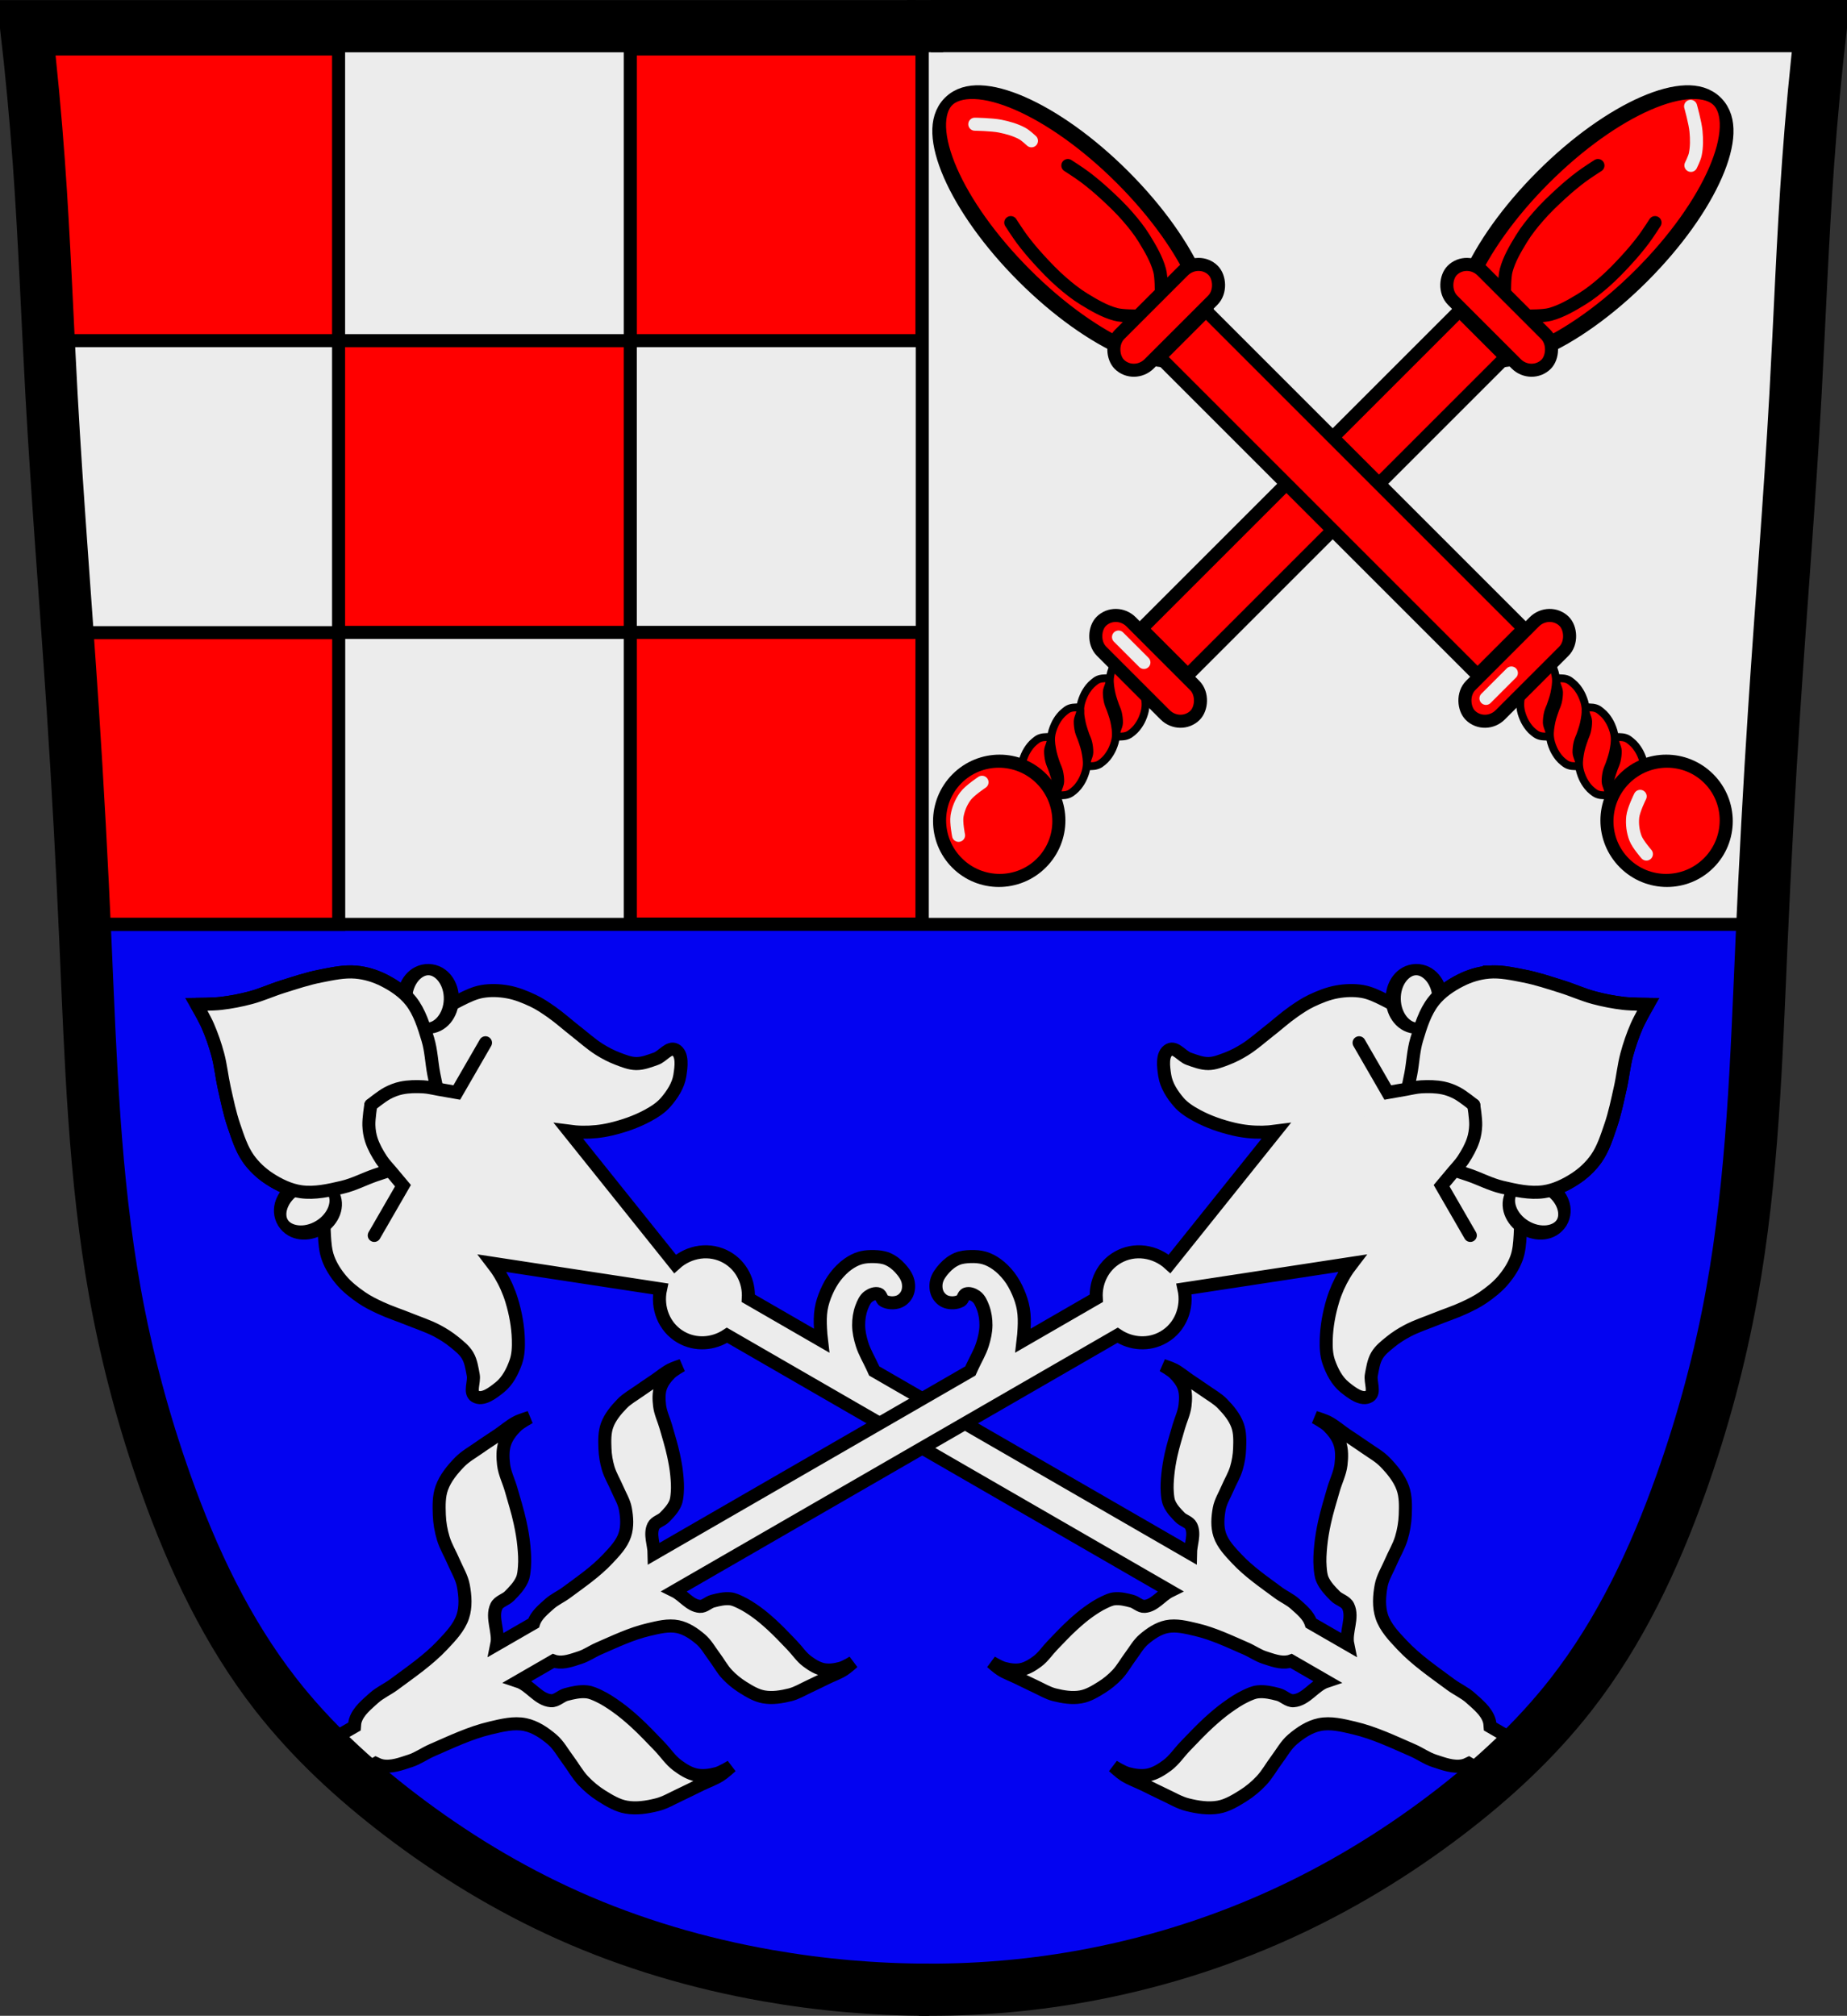
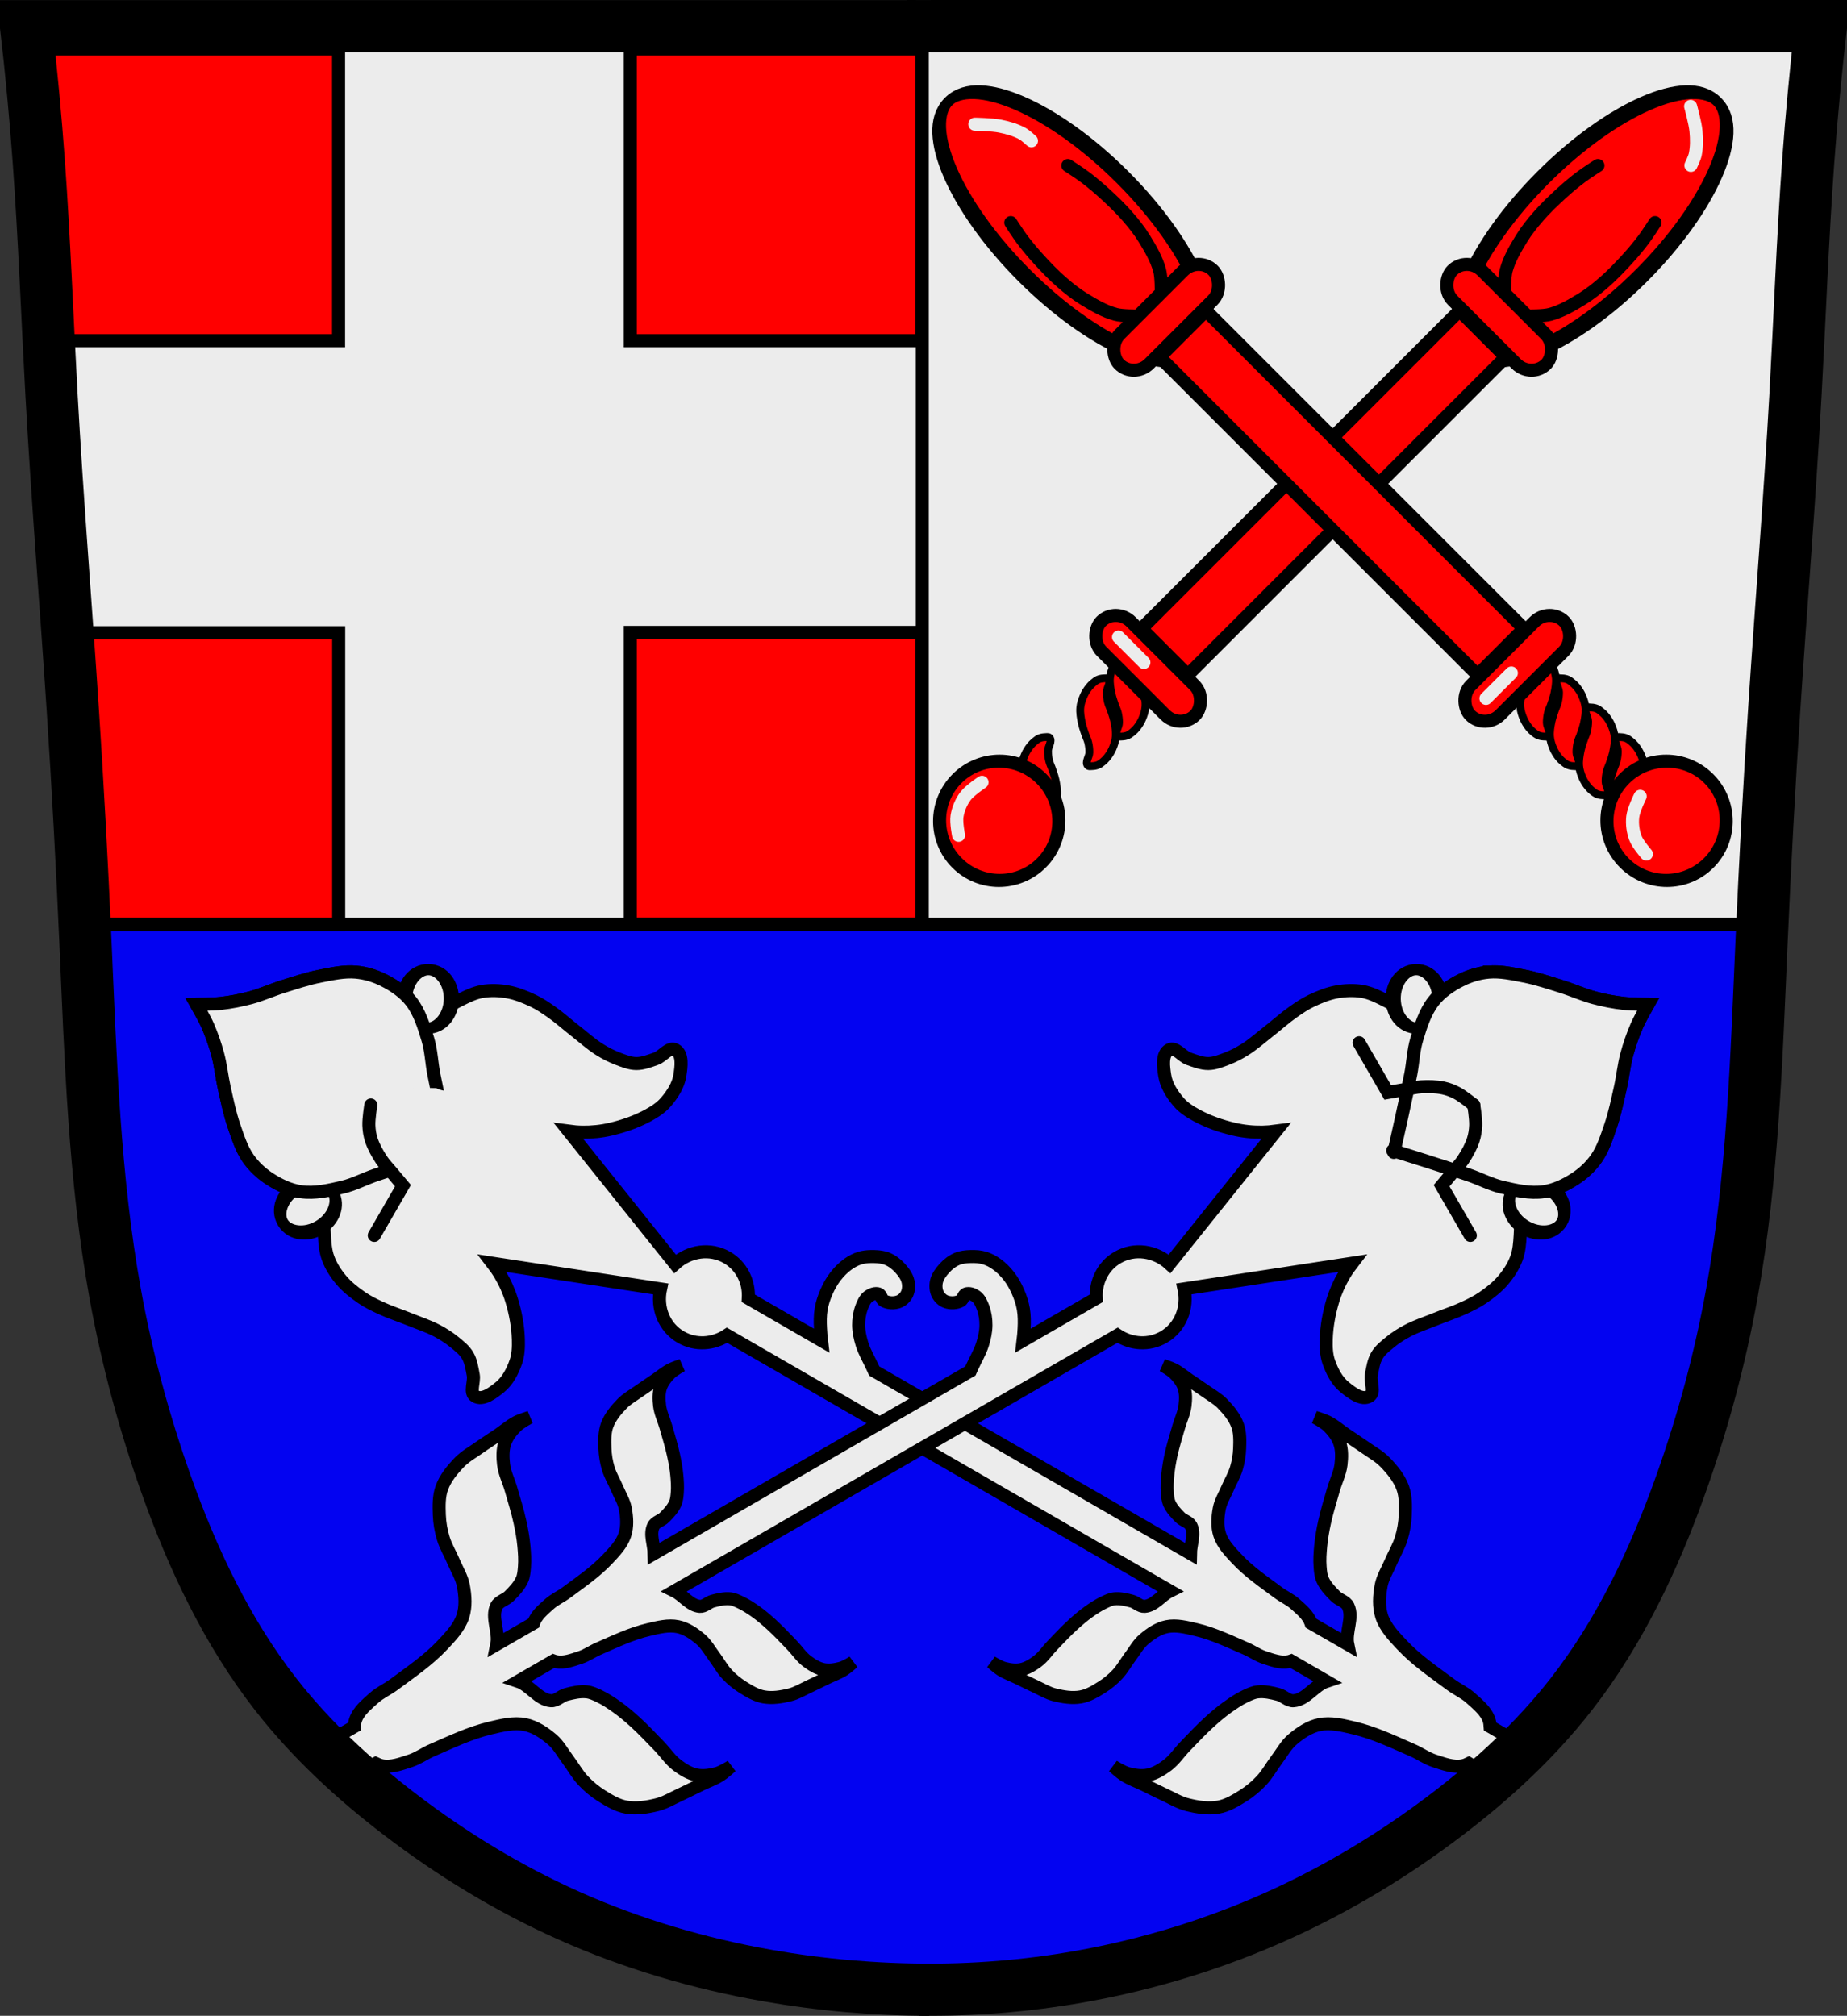
<svg xmlns="http://www.w3.org/2000/svg" xmlns:ns1="http://www.inkscape.org/namespaces/inkscape" xmlns:ns2="http://sodipodi.sourceforge.net/DTD/sodipodi-0.dtd" width="707.777" height="772.541" id="svg15860" version="1.1" ns1:version="0.48.4 r9939" ns2:docname="Wappen von Burkardroth.svg">
  <rect width="100%" height="100%" fill="#333333" stroke="none" />
  <defs id="defs15862">
    <ns1:path-effect is_visible="true" id="path-effect3875" effect="spiro" />
    <ns1:path-effect is_visible="true" id="path-effect3875-7" effect="spiro" />
    <ns1:path-effect is_visible="true" id="path-effect3904" effect="spiro" />
  </defs>
  <ns2:namedview id="base" pagecolor="#ffffff" bordercolor="#666666" borderopacity="1.0" ns1:pageopacity="0.0" ns1:pageshadow="2" ns1:zoom="0.68345848" ns1:cx="353.88834" ns1:cy="386.27072" ns1:document-units="px" ns1:current-layer="layer1" showgrid="false" ns1:window-width="1366" ns1:window-height="745" ns1:window-x="-8" ns1:window-y="-8" ns1:window-maximized="1" ns1:object-nodes="true" ns1:snap-smooth-nodes="true" ns1:snap-midpoints="true" ns1:snap-nodes="false" fit-margin-top="0" fit-margin-left="0" fit-margin-right="0" fit-margin-bottom="0" />
  <g ns1:label="Ebene 1" ns1:groupmode="layer" id="layer1" transform="translate(-20.029,-84.343)">
    <path style="fill:#0303f1;fill-opacity:1;stroke:#000000;stroke-width:1px;stroke-linecap:butt;stroke-linejoin:miter;stroke-opacity:1" d="m 30.846,93.319 685.212,2.679 -13.396,255.866 -10.047,170.801 -18.085,111.188 -30.141,72.339 -46.217,57.603 -77.028,52.245 -83.726,27.462 -81.716,4.019 L 276.665,830.776 215.042,805.993 155.43,765.805 109.883,714.23 79.741,635.192 58.308,534.052 51.61,418.845 39.553,206.516 z" id="path3067" ns1:connector-curvature="0" />
    <path style="fill:#ececec;stroke:#000000;stroke-width:1px;stroke-linecap:butt;stroke-linejoin:miter;stroke-opacity:1" d="m 53.243,438.695 19.776,0 625.533,0 3.651,-83.06 2.738,-40.465 5.172,-69.368 7.606,-151.515 -688.512,-1.217 3.651,43.507 8.823,108.921 4.259,108.616 z" id="path16518" ns1:connector-curvature="0" />
    <path style="fill:none;stroke:#000000;stroke-width:20;stroke-linecap:butt;stroke-linejoin:miter;stroke-miterlimit:4;stroke-opacity:1;stroke-dasharray:none" d="m 367.654,94.358 13.789,0" id="path3902" ns1:path-effect="#path-effect3904" ns1:original-d="m 367.6545,94.35849 13.78881,0" ns1:connector-curvature="0" />
    <g id="g16590" transform="matrix(1.031,0,0,1.031,-4.601,-16.574)">
-       <rect y="224.521" x="149.734" height="108.428" width="108.428" id="rect16538" style="fill:#ff0000;stroke:#000000;stroke-width:4.848;stroke-linecap:round;stroke-linejoin:miter;stroke-miterlimit:4;stroke-opacity:1;stroke-dasharray:none;stroke-dashoffset:0" />
      <rect y="332.949" x="258.163" height="108.428" width="108.428" id="rect16538-9" style="fill:#ff0000;stroke:#000000;stroke-width:4.848;stroke-linecap:round;stroke-linejoin:miter;stroke-miterlimit:4;stroke-opacity:1;stroke-dasharray:none;stroke-dashoffset:0" />
      <rect y="116.092" x="258.163" height="108.428" width="108.428" id="rect16538-7" style="fill:#ff0000;stroke:#000000;stroke-width:4.848;stroke-linecap:round;stroke-linejoin:miter;stroke-miterlimit:4;stroke-opacity:1;stroke-dasharray:none;stroke-dashoffset:0" />
      <rect y="116.092" x="41.306" height="108.428" width="108.428" id="rect16538-3" style="fill:#ff0000;stroke:#000000;stroke-width:4.848;stroke-linecap:round;stroke-linejoin:miter;stroke-miterlimit:4;stroke-opacity:1;stroke-dasharray:none;stroke-dashoffset:0" />
      <path style="fill:#ff0000;stroke:#000000;stroke-width:5;stroke-linecap:round;stroke-linejoin:miter;stroke-miterlimit:4;stroke-opacity:1;stroke-dasharray:none;stroke-dashoffset:0" d="m 44.312,326.781 7.375,111.812 98.125,0 0,-111.812 -105.5,0 z" transform="matrix(0.97,0,0,0.97,4.461,16.072)" id="rect16538-72" ns1:connector-curvature="0" />
    </g>
    <path style="fill:none;stroke:#000000;stroke-width:5;stroke-linecap:butt;stroke-linejoin:miter;stroke-miterlimit:4;stroke-opacity:1;stroke-dasharray:none" d="m 373.452,438.849 0,-337.61" id="path3069-0" ns1:connector-curvature="0" />
    <path style="fill:none;stroke:#000000;stroke-width:5;stroke-linecap:butt;stroke-linejoin:miter;stroke-miterlimit:4;stroke-opacity:1;stroke-dasharray:none" d="m 698.561,438.603 -638.166,0" id="path3069" ns1:connector-curvature="0" />
    <g id="g16720" />
    <g style="fill:#ff0000;fill-opacity:1;stroke:#000000;stroke-width:1.028;stroke-opacity:1" id="g16750" transform="matrix(0.688,0.688,-0.688,0.688,-140.417,-994.305)">
      <path style="fill:#ff0000;fill-opacity:1;stroke:#000000;stroke-width:3.085;stroke-linecap:round;stroke-linejoin:miter;stroke-miterlimit:4;stroke-opacity:1;stroke-dasharray:none" d="m 1398.131,547.753 c -0.543,0.095 -0.975,0.763 -1.375,1.188 -0.498,0.528 -0.914,1.171 -1.188,1.844 -0.275,0.678 -0.334,1.428 -0.406,2.156 -0.081,0.821 -0.098,1.65 0,2.469 0.163,1.356 0.467,2.699 0.969,3.969 0.59,1.493 1.31,2.959 2.344,4.188 1.312,1.56 3.05,2.751 4.75,3.875 1.418,0.938 4.5,2.375 4.5,2.375 0,0 1.787,0.693 2.594,1.188 1.131,0.694 2.195,1.522 3.125,2.469 1.201,1.223 1.429,3.849 3.125,4.094 0.66,0.095 1.136,-0.702 1.594,-1.188 0.498,-0.528 0.914,-1.171 1.188,-1.844 0.275,-0.678 0.365,-1.397 0.437,-2.125 0.081,-0.821 0.098,-1.681 0,-2.5 -0.162,-1.356 -0.467,-2.699 -0.969,-3.969 -0.59,-1.493 -1.341,-2.959 -2.375,-4.188 -1.312,-1.56 -3.018,-2.751 -4.719,-3.875 -1.418,-0.938 -4.531,-2.375 -4.531,-2.375 0,0 -1.756,-0.693 -2.562,-1.188 -1.131,-0.694 -2.195,-1.522 -3.125,-2.469 -1.201,-1.223 -1.429,-3.849 -3.125,-4.094 -0.082,-0.012 -0.172,-0.013 -0.25,0 z" id="path16681" ns1:connector-curvature="0" />
      <path style="fill:#ff0000;fill-opacity:1;stroke:#000000;stroke-width:3.085;stroke-linecap:round;stroke-linejoin:miter;stroke-miterlimit:4;stroke-opacity:1;stroke-dasharray:none" d="m 1398.131,531.243 c -0.543,0.095 -0.975,0.763 -1.375,1.188 -0.498,0.528 -0.914,1.171 -1.188,1.844 -0.275,0.678 -0.334,1.428 -0.406,2.156 -0.081,0.821 -0.098,1.65 0,2.469 0.163,1.356 0.467,2.699 0.969,3.969 0.59,1.493 1.31,2.959 2.344,4.188 1.312,1.56 3.05,2.751 4.75,3.875 1.418,0.938 4.5,2.375 4.5,2.375 0,0 1.787,0.693 2.594,1.188 1.131,0.694 2.195,1.522 3.125,2.469 1.201,1.223 1.429,3.849 3.125,4.094 0.66,0.095 1.136,-0.702 1.594,-1.188 0.498,-0.528 0.914,-1.171 1.188,-1.844 0.275,-0.678 0.365,-1.397 0.437,-2.125 0.081,-0.821 0.098,-1.681 0,-2.5 -0.162,-1.356 -0.467,-2.699 -0.969,-3.969 -0.59,-1.493 -1.341,-2.959 -2.375,-4.188 -1.312,-1.56 -3.018,-2.751 -4.719,-3.875 -1.418,-0.938 -4.531,-2.375 -4.531,-2.375 0,0 -1.756,-0.693 -2.562,-1.188 -1.131,-0.694 -2.195,-1.522 -3.125,-2.469 -1.201,-1.223 -1.429,-3.849 -3.125,-4.094 -0.082,-0.012 -0.172,-0.013 -0.25,0 z" id="path16681-5" ns1:connector-curvature="0" />
      <g style="fill:#ff0000;fill-opacity:1;stroke:#000000;stroke-width:1.028;stroke-opacity:1" id="g16720-7" transform="translate(0,32.732)">
        <path style="fill:#ff0000;fill-opacity:1;stroke:#000000;stroke-width:3.085;stroke-linecap:round;stroke-linejoin:miter;stroke-miterlimit:4;stroke-opacity:1;stroke-dasharray:none" d="m 1398.131,547.753 c -0.543,0.095 -0.975,0.763 -1.375,1.188 -0.498,0.528 -0.914,1.171 -1.188,1.844 -0.275,0.678 -0.334,1.428 -0.406,2.156 -0.081,0.821 -0.098,1.65 0,2.469 0.163,1.356 0.467,2.699 0.969,3.969 0.59,1.493 1.31,2.959 2.344,4.188 1.312,1.56 3.05,2.751 4.75,3.875 1.418,0.938 4.5,2.375 4.5,2.375 0,0 1.787,0.693 2.594,1.188 1.131,0.694 2.195,1.522 3.125,2.469 1.201,1.223 1.429,3.849 3.125,4.094 0.66,0.095 1.136,-0.702 1.594,-1.188 0.498,-0.528 0.914,-1.171 1.188,-1.844 0.275,-0.678 0.365,-1.397 0.437,-2.125 0.081,-0.821 0.098,-1.681 0,-2.5 -0.162,-1.356 -0.467,-2.699 -0.969,-3.969 -0.59,-1.493 -1.341,-2.959 -2.375,-4.188 -1.312,-1.56 -3.018,-2.751 -4.719,-3.875 -1.418,-0.938 -4.531,-2.375 -4.531,-2.375 0,0 -1.756,-0.693 -2.562,-1.188 -1.131,-0.694 -2.195,-1.522 -3.125,-2.469 -1.201,-1.223 -1.429,-3.849 -3.125,-4.094 -0.082,-0.012 -0.172,-0.013 -0.25,0 z" id="path16681-54" ns1:connector-curvature="0" />
-         <path style="fill:#ff0000;fill-opacity:1;stroke:#000000;stroke-width:3.085;stroke-linecap:round;stroke-linejoin:miter;stroke-miterlimit:4;stroke-opacity:1;stroke-dasharray:none" d="m 1398.131,531.243 c -0.543,0.095 -0.975,0.763 -1.375,1.188 -0.498,0.528 -0.914,1.171 -1.188,1.844 -0.275,0.678 -0.334,1.428 -0.406,2.156 -0.081,0.821 -0.098,1.65 0,2.469 0.163,1.356 0.467,2.699 0.969,3.969 0.59,1.493 1.31,2.959 2.344,4.188 1.312,1.56 3.05,2.751 4.75,3.875 1.418,0.938 4.5,2.375 4.5,2.375 0,0 1.787,0.693 2.594,1.188 1.131,0.694 2.195,1.522 3.125,2.469 1.201,1.223 1.429,3.849 3.125,4.094 0.66,0.095 1.136,-0.702 1.594,-1.188 0.498,-0.528 0.914,-1.171 1.188,-1.844 0.275,-0.678 0.365,-1.397 0.437,-2.125 0.081,-0.821 0.098,-1.681 0,-2.5 -0.162,-1.356 -0.467,-2.699 -0.969,-3.969 -0.59,-1.493 -1.341,-2.959 -2.375,-4.188 -1.312,-1.56 -3.018,-2.751 -4.719,-3.875 -1.418,-0.938 -4.531,-2.375 -4.531,-2.375 0,0 -1.756,-0.693 -2.562,-1.188 -1.131,-0.694 -2.195,-1.522 -3.125,-2.469 -1.201,-1.223 -1.429,-3.849 -3.125,-4.094 -0.082,-0.012 -0.172,-0.013 -0.25,0 z" id="path16681-5-1" ns1:connector-curvature="0" />
      </g>
    </g>
    <path ns2:type="arc" style="fill:#ff0000;fill-opacity:1;stroke:#000000;stroke-width:4.236;stroke-linecap:round;stroke-linejoin:miter;stroke-miterlimit:4;stroke-opacity:1;stroke-dasharray:none;stroke-dashoffset:0" id="path16653" ns2:cx="1485.641" ns2:cy="294.48148" ns2:rx="17.950607" ns2:ry="72.106674" d="m 1503.592,294.481 c 0,39.823 -8.037,72.107 -17.951,72.107 -9.914,0 -17.951,-32.283 -17.951,-72.107 0,-39.823 8.037,-72.107 17.951,-72.107 9.914,0 17.951,32.283 17.951,72.107 z" transform="matrix(1.049,1.049,-0.664,0.664,-732.681,-1582.857)" />
    <rect style="fill:#ff0000;fill-opacity:1;fill-rule:nonzero;stroke:#000000;stroke-width:5;stroke-linecap:round;stroke-linejoin:miter;stroke-miterlimit:4;stroke-opacity:1;stroke-dasharray:none;stroke-dashoffset:0" id="rect16631" width="25.101" height="172.36" x="553.557" y="-265.842" transform="matrix(0.707,0.707,-0.707,0.707,0,0)" />
    <rect style="fill:#ff0000;fill-opacity:1;stroke:#000000;stroke-width:5;stroke-linecap:round;stroke-linejoin:miter;stroke-miterlimit:4;stroke-opacity:1;stroke-dasharray:none;stroke-dashoffset:0" id="rect16633" width="50.881" height="15.974" x="540.667" y="-282.788" ry="8.215" rx="8.215" transform="matrix(0.707,0.707,-0.707,0.707,0,0)" />
    <rect style="fill:#ff0000;fill-opacity:1;stroke:#000000;stroke-width:5;stroke-linecap:round;stroke-linejoin:miter;stroke-miterlimit:4;stroke-opacity:1;stroke-dasharray:none;stroke-dashoffset:0" id="rect16633-0" width="50.881" height="15.974" x="540.667" y="-92.51" ry="8.215" rx="8.215" transform="matrix(0.707,0.707,-0.707,0.707,0,0)" />
    <g style="fill:#ff0000;fill-opacity:1;stroke:#000000;stroke-width:1.028;stroke-opacity:1" id="g16677" transform="matrix(0.688,0.688,-0.688,0.688,-177.2,-1039.37)">
      <path ns2:nodetypes="caaaaac" ns1:connector-curvature="0" id="path16657" d="m 1473.775,335.555 c 0,0 4.077,-3.958 5.476,-6.389 2.303,-4.003 3.48,-8.593 4.564,-13.083 0.865,-3.583 1.267,-7.276 1.521,-10.953 0.294,-4.249 0.193,-8.523 0,-12.778 -0.152,-3.357 -0.443,-6.713 -0.913,-10.04 -0.376,-2.659 -1.521,-7.91 -1.521,-7.91" style="fill:#ff0000;fill-opacity:1;stroke:#000000;stroke-width:5.142;stroke-linecap:round;stroke-linejoin:miter;stroke-miterlimit:4;stroke-opacity:1;stroke-dasharray:none" />
      <path ns2:nodetypes="caaaaac" ns1:connector-curvature="0" id="path16657-1" d="m 1460.224,335.555 c 0,0 -4.077,-3.958 -5.476,-6.389 -2.303,-4.003 -3.48,-8.593 -4.564,-13.083 -0.865,-3.583 -1.267,-7.276 -1.521,-10.953 -0.294,-4.249 -0.193,-8.523 0,-12.778 0.152,-3.357 0.443,-6.713 0.913,-10.04 0.376,-2.659 1.521,-7.91 1.521,-7.91" style="fill:#ff0000;fill-opacity:1;stroke:#000000;stroke-width:5.142;stroke-linecap:round;stroke-linejoin:miter;stroke-miterlimit:4;stroke-opacity:1;stroke-dasharray:none" />
    </g>
-     <path ns2:type="arc" style="fill:#ff0000;fill-opacity:1;stroke:#000000;stroke-width:5.058;stroke-linecap:round;stroke-linejoin:miter;stroke-miterlimit:4;stroke-opacity:1;stroke-dasharray:none;stroke-dashoffset:0" id="path16757" ns2:cx="1467.2242" ns2:cy="625.31818" ns2:rx="23.880043" ns2:ry="22.374094" d="m 1491.104,625.318 c 0,12.357 -10.691,22.374 -23.88,22.374 -13.188,0 -23.88,-10.017 -23.88,-22.374 0,-12.357 10.691,-22.374 23.88,-22.374 13.189,0 23.88,10.017 23.88,22.374 z" transform="matrix(0.677,0.677,-0.722,0.722,-138.893,-1045.88)" />
+     <path ns2:type="arc" style="fill:#ff0000;fill-opacity:1;stroke:#000000;stroke-width:5.058;stroke-linecap:round;stroke-linejoin:miter;stroke-miterlimit:4;stroke-opacity:1;stroke-dasharray:none;stroke-dashoffset:0" id="path16757" ns2:cx="1467.2242" ns2:cy="625.31818" ns2:rx="23.880043" ns2:ry="22.374094" d="m 1491.104,625.318 c 0,12.357 -10.691,22.374 -23.88,22.374 -13.188,0 -23.88,-10.017 -23.88,-22.374 0,-12.357 10.691,-22.374 23.88,-22.374 13.189,0 23.88,10.017 23.88,22.374 " transform="matrix(0.677,0.677,-0.722,0.722,-138.893,-1045.88)" />
    <path style="fill:none;stroke:#ececec;stroke-width:5;stroke-linecap:round;stroke-linejoin:miter;stroke-miterlimit:4;stroke-opacity:1;stroke-dasharray:none" d="m 667.874,125.102 c 0,0 1.772,6.3 2.067,9.541 0.269,2.947 0.321,5.977 -0.281,8.875 -0.307,1.479 -1.673,4.211 -1.673,4.211" id="path16786" ns1:connector-curvature="0" ns2:nodetypes="caac" />
    <path style="fill:none;stroke:#ececec;stroke-width:5;stroke-linecap:round;stroke-linejoin:miter;stroke-miterlimit:4;stroke-opacity:1;stroke-dasharray:none" d="m 396.341,384.137 c 0,0 -4.738,3.132 -6.385,5.374 -1.636,2.228 -2.762,4.921 -3.196,7.651 -0.384,2.418 0.591,7.321 0.591,7.321" id="path16786-2" ns1:connector-curvature="0" ns2:nodetypes="caac" />
    <path style="fill:none;stroke:#ececec;stroke-width:5;stroke-linecap:round;stroke-linejoin:miter;stroke-miterlimit:4;stroke-opacity:1;stroke-dasharray:none" d="m 448.647,328.489 9.734,9.734" id="path16806" ns1:connector-curvature="0" />
    <g style="fill:#ff0000;fill-opacity:1;stroke:#000000;stroke-width:1.028;stroke-opacity:1" id="g16750-1" transform="matrix(-0.688,0.688,0.688,0.688,1202.025,-994.305)">
      <path style="fill:#ff0000;fill-opacity:1;stroke:#000000;stroke-width:3.085;stroke-linecap:round;stroke-linejoin:miter;stroke-miterlimit:4;stroke-opacity:1;stroke-dasharray:none" d="m 1398.131,547.753 c -0.543,0.095 -0.975,0.763 -1.375,1.188 -0.498,0.528 -0.914,1.171 -1.188,1.844 -0.275,0.678 -0.334,1.428 -0.406,2.156 -0.081,0.821 -0.098,1.65 0,2.469 0.163,1.356 0.467,2.699 0.969,3.969 0.59,1.493 1.31,2.959 2.344,4.188 1.312,1.56 3.05,2.751 4.75,3.875 1.418,0.938 4.5,2.375 4.5,2.375 0,0 1.787,0.693 2.594,1.188 1.131,0.694 2.195,1.522 3.125,2.469 1.201,1.223 1.429,3.849 3.125,4.094 0.66,0.095 1.136,-0.702 1.594,-1.188 0.498,-0.528 0.914,-1.171 1.188,-1.844 0.275,-0.678 0.365,-1.397 0.437,-2.125 0.081,-0.821 0.098,-1.681 0,-2.5 -0.162,-1.356 -0.467,-2.699 -0.969,-3.969 -0.59,-1.493 -1.341,-2.959 -2.375,-4.188 -1.312,-1.56 -3.018,-2.751 -4.719,-3.875 -1.418,-0.938 -4.531,-2.375 -4.531,-2.375 0,0 -1.756,-0.693 -2.562,-1.188 -1.131,-0.694 -2.195,-1.522 -3.125,-2.469 -1.201,-1.223 -1.429,-3.849 -3.125,-4.094 -0.082,-0.012 -0.172,-0.013 -0.25,0 z" id="path16681-4" ns1:connector-curvature="0" />
      <path style="fill:#ff0000;fill-opacity:1;stroke:#000000;stroke-width:3.085;stroke-linecap:round;stroke-linejoin:miter;stroke-miterlimit:4;stroke-opacity:1;stroke-dasharray:none" d="m 1398.131,531.243 c -0.543,0.095 -0.975,0.763 -1.375,1.188 -0.498,0.528 -0.914,1.171 -1.188,1.844 -0.275,0.678 -0.334,1.428 -0.406,2.156 -0.081,0.821 -0.098,1.65 0,2.469 0.163,1.356 0.467,2.699 0.969,3.969 0.59,1.493 1.31,2.959 2.344,4.188 1.312,1.56 3.05,2.751 4.75,3.875 1.418,0.938 4.5,2.375 4.5,2.375 0,0 1.787,0.693 2.594,1.188 1.131,0.694 2.195,1.522 3.125,2.469 1.201,1.223 1.429,3.849 3.125,4.094 0.66,0.095 1.136,-0.702 1.594,-1.188 0.498,-0.528 0.914,-1.171 1.188,-1.844 0.275,-0.678 0.365,-1.397 0.437,-2.125 0.081,-0.821 0.098,-1.681 0,-2.5 -0.162,-1.356 -0.467,-2.699 -0.969,-3.969 -0.59,-1.493 -1.341,-2.959 -2.375,-4.188 -1.312,-1.56 -3.018,-2.751 -4.719,-3.875 -1.418,-0.938 -4.531,-2.375 -4.531,-2.375 0,0 -1.756,-0.693 -2.562,-1.188 -1.131,-0.694 -2.195,-1.522 -3.125,-2.469 -1.201,-1.223 -1.429,-3.849 -3.125,-4.094 -0.082,-0.012 -0.172,-0.013 -0.25,0 z" id="path16681-5-6" ns1:connector-curvature="0" />
      <g style="fill:#ff0000;fill-opacity:1;stroke:#000000;stroke-width:1.028;stroke-opacity:1" id="g16720-7-0" transform="translate(0,32.732)">
        <path style="fill:#ff0000;fill-opacity:1;stroke:#000000;stroke-width:3.085;stroke-linecap:round;stroke-linejoin:miter;stroke-miterlimit:4;stroke-opacity:1;stroke-dasharray:none" d="m 1398.131,547.753 c -0.543,0.095 -0.975,0.763 -1.375,1.188 -0.498,0.528 -0.914,1.171 -1.188,1.844 -0.275,0.678 -0.334,1.428 -0.406,2.156 -0.081,0.821 -0.098,1.65 0,2.469 0.163,1.356 0.467,2.699 0.969,3.969 0.59,1.493 1.31,2.959 2.344,4.188 1.312,1.56 3.05,2.751 4.75,3.875 1.418,0.938 4.5,2.375 4.5,2.375 0,0 1.787,0.693 2.594,1.188 1.131,0.694 2.195,1.522 3.125,2.469 1.201,1.223 1.429,3.849 3.125,4.094 0.66,0.095 1.136,-0.702 1.594,-1.188 0.498,-0.528 0.914,-1.171 1.188,-1.844 0.275,-0.678 0.365,-1.397 0.437,-2.125 0.081,-0.821 0.098,-1.681 0,-2.5 -0.162,-1.356 -0.467,-2.699 -0.969,-3.969 -0.59,-1.493 -1.341,-2.959 -2.375,-4.188 -1.312,-1.56 -3.018,-2.751 -4.719,-3.875 -1.418,-0.938 -4.531,-2.375 -4.531,-2.375 0,0 -1.756,-0.693 -2.562,-1.188 -1.131,-0.694 -2.195,-1.522 -3.125,-2.469 -1.201,-1.223 -1.429,-3.849 -3.125,-4.094 -0.082,-0.012 -0.172,-0.013 -0.25,0 z" id="path16681-54-7" ns1:connector-curvature="0" />
        <path style="fill:#ff0000;fill-opacity:1;stroke:#000000;stroke-width:3.085;stroke-linecap:round;stroke-linejoin:miter;stroke-miterlimit:4;stroke-opacity:1;stroke-dasharray:none" d="m 1398.131,531.243 c -0.543,0.095 -0.975,0.763 -1.375,1.188 -0.498,0.528 -0.914,1.171 -1.188,1.844 -0.275,0.678 -0.334,1.428 -0.406,2.156 -0.081,0.821 -0.098,1.65 0,2.469 0.163,1.356 0.467,2.699 0.969,3.969 0.59,1.493 1.31,2.959 2.344,4.188 1.312,1.56 3.05,2.751 4.75,3.875 1.418,0.938 4.5,2.375 4.5,2.375 0,0 1.787,0.693 2.594,1.188 1.131,0.694 2.195,1.522 3.125,2.469 1.201,1.223 1.429,3.849 3.125,4.094 0.66,0.095 1.136,-0.702 1.594,-1.188 0.498,-0.528 0.914,-1.171 1.188,-1.844 0.275,-0.678 0.365,-1.397 0.437,-2.125 0.081,-0.821 0.098,-1.681 0,-2.5 -0.162,-1.356 -0.467,-2.699 -0.969,-3.969 -0.59,-1.493 -1.341,-2.959 -2.375,-4.188 -1.312,-1.56 -3.018,-2.751 -4.719,-3.875 -1.418,-0.938 -4.531,-2.375 -4.531,-2.375 0,0 -1.756,-0.693 -2.562,-1.188 -1.131,-0.694 -2.195,-1.522 -3.125,-2.469 -1.201,-1.223 -1.429,-3.849 -3.125,-4.094 -0.082,-0.012 -0.172,-0.013 -0.25,0 z" id="path16681-5-1-1" ns1:connector-curvature="0" />
      </g>
    </g>
    <path ns2:type="arc" style="fill:#ff0000;fill-opacity:1;stroke:#000000;stroke-width:4.236;stroke-linecap:round;stroke-linejoin:miter;stroke-miterlimit:4;stroke-opacity:1;stroke-dasharray:none;stroke-dashoffset:0" id="path16653-7" ns2:cx="1485.641" ns2:cy="294.48148" ns2:rx="17.950607" ns2:ry="72.106674" d="m 1503.592,294.481 c 0,39.823 -8.037,72.107 -17.951,72.107 -9.914,0 -17.951,-32.283 -17.951,-72.107 0,-39.823 8.037,-72.107 17.951,-72.107 9.914,0 17.951,32.283 17.951,72.107 z" transform="matrix(-1.049,1.049,0.664,0.664,1794.289,-1582.857)" />
    <rect style="fill:#ff0000;fill-opacity:1;fill-rule:nonzero;stroke:#000000;stroke-width:5;stroke-linecap:round;stroke-linejoin:miter;stroke-miterlimit:4;stroke-opacity:1;stroke-dasharray:none;stroke-dashoffset:0" id="rect16631-7" width="25.101" height="172.36" x="-197.113" y="484.828" transform="matrix(-0.707,0.707,0.707,0.707,0,0)" />
    <rect style="fill:#ff0000;fill-opacity:1;stroke:#000000;stroke-width:5;stroke-linecap:round;stroke-linejoin:miter;stroke-miterlimit:4;stroke-opacity:1;stroke-dasharray:none;stroke-dashoffset:0" id="rect16633-7" width="50.881" height="15.974" x="-210.002" y="467.881" ry="8.215" rx="8.215" transform="matrix(-0.707,0.707,0.707,0.707,0,0)" />
    <rect style="fill:#ff0000;fill-opacity:1;stroke:#000000;stroke-width:5;stroke-linecap:round;stroke-linejoin:miter;stroke-miterlimit:4;stroke-opacity:1;stroke-dasharray:none;stroke-dashoffset:0" id="rect16633-0-7" width="50.881" height="15.974" x="-210.002" y="658.16" ry="8.215" rx="8.215" transform="matrix(-0.707,0.707,0.707,0.707,0,0)" />
    <g style="fill:#ff0000;fill-opacity:1;stroke:#000000;stroke-width:1.028;stroke-opacity:1" id="g16677-3" transform="matrix(-0.688,0.688,0.688,0.688,1238.807,-1039.37)">
      <path ns2:nodetypes="caaaaac" ns1:connector-curvature="0" id="path16657-3" d="m 1473.775,335.555 c 0,0 4.077,-3.958 5.476,-6.389 2.303,-4.003 3.48,-8.593 4.564,-13.083 0.865,-3.583 1.267,-7.276 1.521,-10.953 0.294,-4.249 0.193,-8.523 0,-12.778 -0.152,-3.357 -0.443,-6.713 -0.913,-10.04 -0.376,-2.659 -1.521,-7.91 -1.521,-7.91" style="fill:#ff0000;fill-opacity:1;stroke:#000000;stroke-width:5.142;stroke-linecap:round;stroke-linejoin:miter;stroke-miterlimit:4;stroke-opacity:1;stroke-dasharray:none" />
      <path ns2:nodetypes="caaaaac" ns1:connector-curvature="0" id="path16657-1-5" d="m 1460.224,335.555 c 0,0 -4.077,-3.958 -5.476,-6.389 -2.303,-4.003 -3.48,-8.593 -4.564,-13.083 -0.865,-3.583 -1.267,-7.276 -1.521,-10.953 -0.294,-4.249 -0.193,-8.523 0,-12.778 0.152,-3.357 0.443,-6.713 0.913,-10.04 0.376,-2.659 1.521,-7.91 1.521,-7.91" style="fill:#ff0000;fill-opacity:1;stroke:#000000;stroke-width:5.142;stroke-linecap:round;stroke-linejoin:miter;stroke-miterlimit:4;stroke-opacity:1;stroke-dasharray:none" />
    </g>
    <path ns2:type="arc" style="fill:#ff0000;fill-opacity:1;stroke:#000000;stroke-width:5.058;stroke-linecap:round;stroke-linejoin:miter;stroke-miterlimit:4;stroke-opacity:1;stroke-dasharray:none;stroke-dashoffset:0" id="path16757-9" ns2:cx="1467.2242" ns2:cy="625.31818" ns2:rx="23.880043" ns2:ry="22.374094" d="m 1491.104,625.318 c 0,12.357 -10.691,22.374 -23.88,22.374 -13.188,0 -23.88,-10.017 -23.88,-22.374 0,-12.357 10.691,-22.374 23.88,-22.374 13.189,0 23.88,10.017 23.88,22.374 z" transform="matrix(-0.677,0.677,0.722,0.722,1200.5,-1045.88)" />
    <path style="fill:none;stroke:#ececec;stroke-width:5;stroke-linecap:round;stroke-linejoin:miter;stroke-miterlimit:4;stroke-opacity:1;stroke-dasharray:none" d="m 393.577,131.942 c 0,0 6.544,0.105 9.734,0.749 2.901,0.586 5.819,1.402 8.423,2.808 1.329,0.718 3.557,2.808 3.557,2.808" id="path16786-9" ns1:connector-curvature="0" ns2:nodetypes="caac" />
    <path style="fill:none;stroke:#ececec;stroke-width:5;stroke-linecap:round;stroke-linejoin:miter;stroke-miterlimit:4;stroke-opacity:1;stroke-dasharray:none" d="m 648.552,389.536 c 0,0 -2.539,5.081 -2.844,7.846 -0.304,2.747 0.067,5.643 1.056,8.224 0.876,2.286 4.171,6.046 4.171,6.046" id="path16786-2-8" ns1:connector-curvature="0" ns2:nodetypes="caac" />
    <path style="fill:none;stroke:#ececec;stroke-width:5;stroke-linecap:round;stroke-linejoin:miter;stroke-miterlimit:4;stroke-opacity:1;stroke-dasharray:none" d="m 599.192,342.258 -9.734,9.734" id="path16806-1" ns1:connector-curvature="0" />
    <path style="fill:#ececec;fill-opacity:1;stroke:#000000;stroke-width:5;stroke-linecap:round;stroke-linejoin:miter;stroke-miterlimit:4;stroke-opacity:1;stroke-dasharray:none;stroke-dashoffset:0" d="m 154.688,456.812 c -3.973,-0.055 -7.967,0.833 -11.875,1.594 -4.914,0.956 -9.689,2.572 -14.469,4.062 -4.136,1.29 -8.095,3.135 -12.281,4.25 -3.729,0.994 -7.51,1.714 -11.344,2.156 -3.105,0.358 -9.406,0.406 -9.406,0.406 0,0 3.132,5.413 4.375,8.281 1.534,3.541 2.809,7.211 3.812,10.938 1.127,4.183 1.518,8.523 2.469,12.75 1.098,4.885 2.09,9.828 3.719,14.562 1.48,4.303 2.86,8.772 5.469,12.5 2.155,3.079 5.005,5.734 8.156,7.781 3.64,2.365 7.734,4.359 12.031,4.969 3.745,0.531 7.578,0.04 11.344,-0.719 -0.846,2.344 -1.432,4.816 -1.938,7.219 -0.699,3.327 -0.606,6.825 -0.406,10.219 0.174,2.952 0.388,5.974 1.406,8.75 1.127,3.074 2.951,5.905 5.062,8.406 2.214,2.622 4.99,4.767 7.812,6.719 2.242,1.551 4.718,2.753 7.188,3.906 3.547,1.656 7.279,2.84 10.906,4.312 3.618,1.469 7.393,2.673 10.844,4.5 2.285,1.21 4.497,2.615 6.5,4.25 1.9,1.551 3.914,3.104 5.156,5.219 1.31,2.23 1.674,4.927 2.156,7.469 0.508,2.678 -1.556,6.672 0.75,8.125 2.843,1.792 6.858,-1.353 9.469,-3.469 2.955,-2.394 4.831,-6.068 6.094,-9.656 0.96,-2.727 1.049,-5.735 0.969,-8.625 -0.14,-5.039 -1.074,-10.081 -2.531,-14.906 -1.053,-3.488 -2.565,-6.875 -4.438,-10 -0.895,-1.494 -1.908,-2.935 -2.969,-4.312 l 64.438,9.844 c -1.576,7.185 1.326,14.742 7.781,18.469 5.626,3.248 12.44,2.748 17.688,-0.719 l 169.781,98.031 c -3.408,1.684 -5.973,5.601 -9.75,5.875 -1.758,0.128 -3.203,-1.545 -4.906,-2 -2.179,-0.582 -4.444,-1.133 -6.688,-0.906 -1.409,0.142 -2.72,0.8 -4,1.406 -2.046,0.969 -3.967,2.22 -5.812,3.531 -2.126,1.51 -4.102,3.214 -6.031,4.969 -2.741,2.492 -5.266,5.214 -7.844,7.875 -1.966,2.03 -3.548,4.498 -5.812,6.188 -1.866,1.392 -3.967,2.699 -6.25,3.156 -2.166,0.434 -4.461,0.075 -6.594,-0.5 -1.69,-0.456 -4.75,-2.312 -4.75,-2.312 0,0 2.306,2.059 3.594,2.875 1.99,1.26 4.222,2.039 6.344,3.062 2.284,1.102 4.54,2.252 6.844,3.312 2.423,1.115 4.757,2.57 7.344,3.219 3.274,0.821 6.769,1.4 10.094,0.812 2.907,-0.513 5.529,-2.12 8.031,-3.688 2.18,-1.366 4.204,-3.034 5.969,-4.906 1.953,-2.071 3.318,-4.633 5.031,-6.906 1.664,-2.208 3.022,-4.736 5.125,-6.531 2.542,-2.17 5.477,-4.196 8.75,-4.875 3.694,-0.766 7.608,0.265 11.281,1.125 6.652,1.557 12.857,4.564 19.125,7.281 2.382,1.033 4.562,2.606 7.031,3.406 2.991,0.967 6.202,2.225 9.281,1.594 0.313,-0.064 0.66,-0.154 1,-0.281 l 13.531,7.812 c -4.636,1.539 -7.753,7.083 -12.625,7.438 -2.068,0.15 -3.778,-1.84 -5.781,-2.375 -2.562,-0.684 -5.236,-1.298 -7.875,-1.031 -1.658,0.167 -3.244,0.912 -4.75,1.625 -2.407,1.139 -4.611,2.614 -6.781,4.156 -2.501,1.777 -4.855,3.78 -7.125,5.844 -3.224,2.931 -6.187,6.12 -9.219,9.25 -2.313,2.387 -4.18,5.294 -6.844,7.281 -2.195,1.637 -4.659,3.181 -7.344,3.719 -2.547,0.51 -5.273,0.114 -7.781,-0.562 -1.988,-0.536 -5.531,-2.75 -5.531,-2.75 0,0 2.672,2.447 4.188,3.406 2.341,1.482 4.973,2.39 7.469,3.594 2.686,1.296 5.353,2.69 8.062,3.938 2.849,1.312 5.583,2.987 8.625,3.75 3.851,0.966 7.965,1.628 11.875,0.938 3.42,-0.604 6.526,-2.5 9.469,-4.344 2.564,-1.606 4.924,-3.579 7,-5.781 2.297,-2.436 3.891,-5.42 5.906,-8.094 1.957,-2.596 3.527,-5.576 6,-7.688 2.99,-2.553 6.494,-4.92 10.344,-5.719 4.345,-0.901 8.929,0.27 13.25,1.281 7.824,1.831 15.128,5.366 22.5,8.562 2.801,1.214 5.345,3.091 8.25,4.031 3.518,1.138 7.315,2.618 10.938,1.875 0.724,-0.148 1.523,-0.436 2.344,-0.844 l 8.875,5.125 5.906,-4.562 5.812,-7.531 -12.438,-7.188 c -0.058,-0.915 -0.173,-1.767 -0.406,-2.469 -1.168,-3.508 -4.349,-6.022 -7.094,-8.5 -2.267,-2.045 -5.173,-3.306 -7.625,-5.125 -6.454,-4.786 -13.19,-9.359 -18.688,-15.219 -3.036,-3.236 -6.327,-6.63 -7.719,-10.844 -1.233,-3.733 -0.966,-7.947 -0.25,-11.812 0.592,-3.197 2.417,-6.038 3.688,-9.031 1.308,-3.082 3.101,-5.981 4.062,-9.188 0.869,-2.899 1.391,-5.914 1.5,-8.938 0.125,-3.47 0.218,-7.112 -0.969,-10.375 -1.357,-3.731 -4.019,-6.96 -6.781,-9.812 -2.182,-2.253 -5.002,-3.782 -7.562,-5.594 -2.435,-1.723 -4.941,-3.322 -7.406,-5 -2.29,-1.559 -4.39,-3.432 -6.844,-4.719 -1.588,-0.833 -5.031,-1.875 -5.031,-1.875 0,0 3.667,1.953 5.125,3.406 1.84,1.834 3.543,4.008 4.375,6.469 0.877,2.594 0.789,5.499 0.469,8.219 -0.389,3.301 -1.964,6.335 -2.875,9.531 -1.194,4.191 -2.511,8.367 -3.438,12.625 -0.652,2.997 -1.181,6.009 -1.469,9.062 -0.25,2.651 -0.435,5.346 -0.219,8 0.135,1.661 0.254,3.387 0.938,4.906 1.089,2.418 3.001,4.404 4.875,6.281 1.465,1.467 4.002,1.978 4.906,3.844 2.129,4.396 -1.111,9.872 -0.125,14.656 l -14.094,-8.125 c -0.009,-0.027 -0.023,-0.067 -0.031,-0.094 -0.993,-2.983 -3.698,-5.143 -6.031,-7.25 -1.927,-1.738 -4.384,-2.797 -6.469,-4.344 -5.487,-4.069 -11.201,-7.956 -15.875,-12.938 -2.581,-2.752 -5.379,-5.636 -6.562,-9.219 -1.049,-3.174 -0.796,-6.744 -0.188,-10.031 0.503,-2.718 2.045,-5.143 3.125,-7.688 1.112,-2.62 2.62,-5.055 3.438,-7.781 0.739,-2.464 1.157,-5.054 1.25,-7.625 0.106,-2.95 0.196,-6.069 -0.812,-8.844 -1.154,-3.172 -3.401,-5.856 -5.75,-8.281 -1.855,-1.916 -4.261,-3.241 -6.438,-4.781 -2.07,-1.465 -4.216,-2.854 -6.312,-4.281 -1.947,-1.325 -3.726,-2.875 -5.812,-3.969 -1.35,-0.708 -4.281,-1.656 -4.281,-1.656 0,0 3.104,1.733 4.344,2.969 1.564,1.559 3.043,3.376 3.75,5.469 0.745,2.205 0.648,4.657 0.375,6.969 -0.331,2.806 -1.632,5.407 -2.406,8.125 -1.015,3.563 -2.15,7.099 -2.938,10.719 -0.555,2.548 -1.005,5.122 -1.25,7.719 -0.213,2.254 -0.372,4.525 -0.188,6.781 0.115,1.412 0.231,2.896 0.812,4.188 0.926,2.056 2.532,3.748 4.125,5.344 1.246,1.248 3.419,1.663 4.188,3.25 1.535,3.17 -0.196,6.991 -0.25,10.562 L 355.031,609.75 c -0.216,-0.483 -0.438,-0.956 -0.656,-1.438 -1.326,-2.919 -3.048,-5.72 -4,-8.781 -0.735,-2.362 -1.292,-4.807 -1.312,-7.281 -0.019,-2.291 0.32,-4.668 1.125,-6.812 0.593,-1.58 1.315,-3.3 2.688,-4.281 1.074,-0.768 2.6,-1.35 3.844,-0.906 1.043,0.372 1.053,2.107 2.031,2.625 1.666,0.882 3.851,0.983 5.625,0.344 1.362,-0.491 2.549,-1.638 3.188,-2.938 0.701,-1.427 0.785,-3.23 0.438,-4.781 -0.439,-1.959 -1.715,-3.668 -3.062,-5.156 -1.34,-1.48 -2.975,-2.751 -4.812,-3.531 -1.596,-0.678 -3.392,-0.851 -5.125,-0.906 -0.449,-0.014 -0.89,-0.011 -1.344,0 -1.363,0.033 -2.74,0.18 -4.031,0.562 -1.684,0.499 -3.258,1.354 -4.688,2.375 -1.784,1.274 -3.37,2.897 -4.719,4.625 -1.445,1.851 -2.594,3.94 -3.531,6.094 -0.906,2.083 -1.623,4.26 -2,6.5 -0.411,2.445 -0.382,4.962 -0.25,7.438 0.082,1.528 0.188,3.069 0.375,4.594 l -28.031,-16.188 c 0.376,-6.279 -2.568,-12.412 -8.188,-15.656 -6.455,-3.727 -14.471,-2.488 -19.906,2.469 l -40.75,-50.875 c 1.724,0.23 3.477,0.378 5.219,0.406 3.643,0.059 7.328,-0.325 10.875,-1.156 4.908,-1.151 9.754,-2.821 14.188,-5.219 2.543,-1.375 5.087,-2.993 6.969,-5.188 2.476,-2.887 4.748,-6.337 5.344,-10.094 0.527,-3.319 1.255,-8.372 -1.719,-9.938 -2.412,-1.271 -4.864,2.539 -7.438,3.438 -2.442,0.853 -4.945,1.864 -7.531,1.844 -2.453,-0.018 -4.832,-1.005 -7.125,-1.875 -2.417,-0.918 -4.747,-2.126 -6.938,-3.5 -3.308,-2.075 -6.2,-4.726 -9.281,-7.125 -3.089,-2.405 -6.011,-5.069 -9.219,-7.312 -2.234,-1.562 -4.474,-3.084 -6.938,-4.25 -3.102,-1.468 -6.372,-2.8 -9.75,-3.406 -3.222,-0.578 -6.587,-0.717 -9.812,-0.156 -2.913,0.506 -5.638,1.831 -8.281,3.156 -3.039,1.524 -6.093,3.168 -8.625,5.438 -1.829,1.639 -3.706,3.377 -5.312,5.281 -1.226,-3.64 -2.699,-7.211 -5.031,-10.188 -2.677,-3.417 -6.476,-5.968 -10.344,-7.938 -3.349,-1.705 -7.038,-2.829 -10.781,-3.156 -0.567,-0.049 -1.151,-0.086 -1.719,-0.094 z" id="rect17208" ns1:connector-curvature="0" />
    <path ns2:type="arc" style="fill:#ececec;fill-opacity:1;stroke:#000000;stroke-width:5.791;stroke-linecap:round;stroke-linejoin:round;stroke-miterlimit:4;stroke-opacity:1;stroke-dasharray:none;stroke-dashoffset:0" id="path17160" ns2:cx="1003.3239" ns2:cy="273.86234" ns2:rx="15.051131" ns2:ry="8.9501562" d="m 1018.375,273.862 c 0,4.943 -6.739,8.95 -15.051,8.95 -8.312,0 -15.051,-4.007 -15.051,-8.95 0,-4.943 6.739,-8.95 15.051,-8.95 8.312,0 15.051,4.007 15.051,8.95 z" transform="matrix(0.636,-0.389,0.522,0.853,-643.038,703.766)" />
    <path ns2:type="arc" style="fill:#ececec;fill-opacity:1;stroke:#000000;stroke-width:5.791;stroke-linecap:round;stroke-linejoin:round;stroke-miterlimit:4;stroke-opacity:1;stroke-dasharray:none;stroke-dashoffset:0" id="path17160-0" ns2:cx="1003.3239" ns2:cy="273.86234" ns2:rx="15.051131" ns2:ry="8.9501562" d="m 1018.375,273.862 c 0,4.943 -6.739,8.95 -15.051,8.95 -8.312,0 -15.051,-4.007 -15.051,-8.95 0,-4.943 6.739,-8.95 15.051,-8.95 8.312,0 15.051,4.007 15.051,8.95 z" transform="matrix(-0.019,0.745,1,0.026,-70.763,-287.443)" />
    <path ns1:connector-curvature="0" style="fill:#ececec;fill-opacity:1;stroke:#000000;stroke-width:5;stroke-linecap:round;stroke-linejoin:round;stroke-miterlimit:4;stroke-opacity:1;stroke-dasharray:none" d="m 95.316,469.267 c 0,0 3.131,5.431 4.374,8.299 1.534,3.541 2.792,7.198 3.796,10.924 1.127,4.183 1.531,8.537 2.482,12.763 1.099,4.885 2.089,9.826 3.718,14.56 1.48,4.303 2.87,8.781 5.479,12.509 2.155,3.079 4.993,5.722 8.144,7.769 3.64,2.365 7.739,4.355 12.036,4.965 5.283,0.75 10.744,-0.511 15.939,-1.731 4.362,-1.025 8.362,-3.174 12.599,-4.634 9.176,-3.162 26.203,-8.472 28.111,-9.065 l 0.762,0.368 c 0,0 -0.1,-0.542 -0.106,-0.566 0.022,-0.007 0.528,-0.164 0.528,-0.164 l -0.699,-0.476 c -0.44,-1.949 -4.371,-19.323 -6.221,-28.851 -0.854,-4.399 -0.977,-8.965 -2.271,-13.255 -1.54,-5.109 -3.179,-10.469 -6.47,-14.669 -2.677,-3.417 -6.45,-5.972 -10.318,-7.942 -3.349,-1.705 -7.057,-2.842 -10.8,-3.168 -4.533,-0.396 -9.107,0.64 -13.573,1.509 -4.914,0.956 -9.689,2.569 -14.468,4.06 -4.136,1.29 -8.108,3.117 -12.295,4.232 -3.729,0.994 -7.525,1.733 -11.359,2.174 -3.105,0.358 -9.39,0.388 -9.39,0.388 z" id="path17073-6" />
    <path style="fill:#ececec;fill-opacity:1;stroke:#000000;stroke-width:5;stroke-linecap:round;stroke-linejoin:miter;stroke-miterlimit:4;stroke-opacity:1;stroke-dasharray:none;stroke-dashoffset:0" d="m 592.219,456.812 c -0.568,0.008 -1.152,0.044 -1.719,0.094 -3.744,0.327 -7.464,1.451 -10.812,3.156 -3.868,1.97 -7.636,4.52 -10.312,7.938 -2.333,2.977 -3.837,6.547 -5.062,10.188 -1.606,-1.905 -3.453,-3.642 -5.281,-5.281 -2.532,-2.269 -5.586,-3.914 -8.625,-5.438 -2.643,-1.325 -5.368,-2.65 -8.281,-3.156 -3.225,-0.56 -6.59,-0.422 -9.812,0.156 -3.378,0.606 -6.648,1.938 -9.75,3.406 -2.464,1.166 -4.704,2.688 -6.938,4.25 -3.208,2.244 -6.13,4.907 -9.219,7.312 -3.081,2.399 -6.005,5.05 -9.312,7.125 -2.19,1.374 -4.489,2.582 -6.906,3.5 -2.293,0.87 -4.672,1.857 -7.125,1.875 -2.586,0.02 -5.089,-0.99 -7.531,-1.844 -2.573,-0.899 -5.026,-4.708 -7.438,-3.438 -2.973,1.566 -2.245,6.618 -1.719,9.938 0.596,3.756 2.837,7.206 5.312,10.094 1.882,2.195 4.457,3.812 7,5.188 4.434,2.398 9.28,4.068 14.188,5.219 3.547,0.831 7.232,1.215 10.875,1.156 1.742,-0.028 3.495,-0.176 5.219,-0.406 l -40.75,50.875 c -5.435,-4.957 -13.451,-6.196 -19.906,-2.469 -5.62,3.245 -8.563,9.377 -8.188,15.656 l -28.031,16.188 c 0.187,-1.525 0.293,-3.066 0.375,-4.594 0.132,-2.475 0.13,-4.993 -0.281,-7.438 -0.377,-2.24 -1.094,-4.417 -2,-6.5 -0.937,-2.154 -2.055,-4.242 -3.5,-6.094 -1.349,-1.728 -2.935,-3.351 -4.719,-4.625 -1.429,-1.021 -3.004,-1.876 -4.688,-2.375 -1.722,-0.51 -3.58,-0.62 -5.375,-0.562 -1.733,0.055 -3.529,0.228 -5.125,0.906 -1.838,0.78 -3.473,2.051 -4.812,3.531 -1.347,1.488 -2.655,3.198 -3.094,5.156 -0.348,1.551 -0.232,3.354 0.469,4.781 0.638,1.3 1.825,2.447 3.188,2.938 1.774,0.639 3.959,0.538 5.625,-0.344 0.978,-0.518 0.988,-2.253 2.031,-2.625 1.244,-0.443 2.769,0.139 3.844,0.906 1.373,0.981 2.095,2.701 2.688,4.281 0.805,2.145 1.144,4.522 1.125,6.812 -0.02,2.474 -0.578,4.919 -1.312,7.281 -0.952,3.061 -2.674,5.862 -4,8.781 -0.219,0.482 -0.44,0.954 -0.656,1.438 L 270.688,679.719 c -0.054,-3.571 -1.785,-7.393 -0.25,-10.562 0.769,-1.587 2.942,-2.002 4.188,-3.25 1.593,-1.596 3.199,-3.287 4.125,-5.344 0.582,-1.292 0.697,-2.776 0.812,-4.188 0.184,-2.256 0.025,-4.528 -0.188,-6.781 -0.245,-2.597 -0.727,-5.17 -1.281,-7.719 -0.788,-3.62 -1.891,-7.156 -2.906,-10.719 -0.775,-2.718 -2.075,-5.319 -2.406,-8.125 -0.273,-2.312 -0.37,-4.763 0.375,-6.969 0.707,-2.092 2.154,-3.91 3.719,-5.469 1.24,-1.236 4.375,-2.969 4.375,-2.969 0,0 -2.931,0.948 -4.281,1.656 -2.086,1.093 -3.896,2.643 -5.844,3.969 -2.096,1.427 -4.211,2.817 -6.281,4.281 -2.177,1.54 -4.582,2.866 -6.438,4.781 -2.349,2.425 -4.596,5.109 -5.75,8.281 -1.009,2.775 -0.919,5.894 -0.812,8.844 0.093,2.571 0.511,5.161 1.25,7.625 0.817,2.727 2.326,5.161 3.438,7.781 1.08,2.545 2.622,4.969 3.125,7.688 0.608,3.287 0.861,6.857 -0.188,10.031 -1.183,3.583 -3.981,6.467 -6.562,9.219 -4.674,4.982 -10.388,8.868 -15.875,12.938 -2.085,1.546 -4.541,2.605 -6.469,4.344 -2.333,2.107 -5.038,4.267 -6.031,7.25 -0.009,0.027 -0.023,0.067 -0.031,0.094 l -14.094,8.125 c 0.986,-4.784 -2.254,-10.26 -0.125,-14.656 0.904,-1.866 3.441,-2.376 4.906,-3.844 1.874,-1.877 3.786,-3.863 4.875,-6.281 0.684,-1.519 0.802,-3.246 0.938,-4.906 0.216,-2.654 0.032,-5.349 -0.219,-8 -0.288,-3.054 -0.817,-6.065 -1.469,-9.062 -0.926,-4.258 -2.243,-8.434 -3.438,-12.625 -0.911,-3.196 -2.486,-6.23 -2.875,-9.531 -0.321,-2.719 -0.408,-5.625 0.469,-8.219 0.832,-2.461 2.535,-4.635 4.375,-6.469 1.458,-1.454 5.125,-3.406 5.125,-3.406 0,0 -3.443,1.042 -5.031,1.875 -2.454,1.286 -4.553,3.16 -6.844,4.719 -2.466,1.678 -5.003,3.277 -7.438,5 -2.561,1.812 -5.349,3.341 -7.531,5.594 -2.762,2.852 -5.424,6.081 -6.781,9.812 -1.187,3.263 -1.094,6.905 -0.969,10.375 0.109,3.024 0.631,6.039 1.5,8.938 0.961,3.207 2.755,6.106 4.062,9.188 1.27,2.993 3.064,5.834 3.656,9.031 0.716,3.866 1.015,8.079 -0.219,11.812 -1.392,4.214 -4.682,7.607 -7.719,10.844 -5.498,5.86 -12.234,10.432 -18.688,15.219 -2.453,1.819 -5.358,3.08 -7.625,5.125 -2.744,2.478 -5.926,4.992 -7.094,8.5 -0.233,0.702 -0.349,1.554 -0.406,2.469 l -13.562,7.812 3.156,2.938 9.031,8.906 9.531,-5.5 c 0.821,0.408 1.62,0.695 2.344,0.844 3.622,0.743 7.419,-0.737 10.938,-1.875 2.905,-0.94 5.449,-2.817 8.25,-4.031 7.372,-3.196 14.676,-6.731 22.5,-8.562 4.321,-1.011 8.905,-2.182 13.25,-1.281 3.85,0.799 7.354,3.166 10.344,5.719 2.473,2.111 4.043,5.091 6,7.688 2.015,2.673 3.61,5.658 5.906,8.094 2.076,2.202 4.436,4.175 7,5.781 2.943,1.843 6.049,3.74 9.469,4.344 3.91,0.69 8.024,0.029 11.875,-0.938 3.042,-0.763 5.776,-2.438 8.625,-3.75 2.709,-1.247 5.376,-2.641 8.062,-3.938 2.495,-1.204 5.128,-2.112 7.469,-3.594 1.515,-0.959 4.188,-3.406 4.188,-3.406 0,0 -3.543,2.214 -5.531,2.75 -2.508,0.676 -5.265,1.073 -7.812,0.562 -2.685,-0.538 -5.118,-2.081 -7.312,-3.719 -2.664,-1.987 -4.531,-4.894 -6.844,-7.281 -3.032,-3.13 -5.995,-6.319 -9.219,-9.25 -2.27,-2.063 -4.624,-4.067 -7.125,-5.844 -2.171,-1.542 -4.375,-3.017 -6.781,-4.156 -1.506,-0.713 -3.092,-1.458 -4.75,-1.625 -2.639,-0.266 -5.313,0.347 -7.875,1.031 -2.003,0.535 -3.713,2.525 -5.781,2.375 -4.872,-0.354 -7.989,-5.899 -12.625,-7.438 l 13.531,-7.812 c 0.34,0.128 0.687,0.217 1,0.281 3.08,0.631 6.29,-0.626 9.281,-1.594 2.469,-0.8 4.65,-2.374 7.031,-3.406 6.268,-2.717 12.473,-5.724 19.125,-7.281 3.674,-0.86 7.587,-1.891 11.281,-1.125 3.273,0.679 6.208,2.705 8.75,4.875 2.103,1.795 3.461,4.324 5.125,6.531 1.713,2.273 3.047,4.835 5,6.906 1.765,1.872 3.82,3.541 6,4.906 2.502,1.567 5.124,3.174 8.031,3.688 3.324,0.587 6.819,0.009 10.094,-0.812 2.587,-0.649 4.921,-2.104 7.344,-3.219 2.303,-1.06 4.56,-2.211 6.844,-3.312 2.122,-1.024 4.353,-1.803 6.344,-3.062 1.288,-0.816 3.562,-2.875 3.562,-2.875 0,0 -3.029,1.857 -4.719,2.312 -2.132,0.575 -4.459,0.934 -6.625,0.5 -2.283,-0.457 -4.353,-1.764 -6.219,-3.156 -2.265,-1.69 -3.846,-4.158 -5.812,-6.188 -2.578,-2.661 -5.103,-5.383 -7.844,-7.875 -1.93,-1.754 -3.905,-3.458 -6.031,-4.969 -1.845,-1.311 -3.766,-2.562 -5.812,-3.531 -1.28,-0.606 -2.591,-1.264 -4,-1.406 -2.243,-0.226 -4.54,0.324 -6.719,0.906 -1.703,0.455 -3.148,2.128 -4.906,2 -3.777,-0.274 -6.311,-4.191 -9.719,-5.875 l 169.781,-98.031 c 5.247,3.466 12.031,3.967 17.656,0.719 6.455,-3.727 9.388,-11.283 7.812,-18.469 l 64.438,-9.844 c -1.061,1.378 -2.074,2.818 -2.969,4.312 -1.872,3.125 -3.384,6.512 -4.438,10 -1.457,4.826 -2.391,9.867 -2.531,14.906 -0.081,2.89 0.009,5.898 0.969,8.625 1.263,3.588 3.139,7.262 6.094,9.656 2.611,2.116 6.626,5.261 9.469,3.469 2.306,-1.453 0.242,-5.447 0.75,-8.125 0.482,-2.541 0.846,-5.239 2.156,-7.469 1.243,-2.115 3.256,-3.668 5.156,-5.219 2.003,-1.635 4.215,-3.04 6.5,-4.25 3.451,-1.827 7.226,-3.031 10.844,-4.5 3.627,-1.472 7.359,-2.656 10.906,-4.312 2.47,-1.153 4.945,-2.356 7.188,-3.906 2.822,-1.952 5.567,-4.097 7.781,-6.719 2.112,-2.501 3.967,-5.333 5.094,-8.406 1.018,-2.776 1.232,-5.798 1.406,-8.75 0.2,-3.394 0.293,-6.891 -0.406,-10.219 -0.505,-2.403 -1.091,-4.875 -1.938,-7.219 3.765,0.759 7.599,1.25 11.344,0.719 4.298,-0.61 8.391,-2.604 12.031,-4.969 3.151,-2.047 6.002,-4.702 8.156,-7.781 2.609,-3.728 3.988,-8.197 5.469,-12.5 1.629,-4.734 2.62,-9.678 3.719,-14.562 0.951,-4.227 1.341,-8.567 2.469,-12.75 1.004,-3.726 2.278,-7.396 3.812,-10.938 1.243,-2.868 4.375,-8.281 4.375,-8.281 0,0 -6.301,-0.048 -9.406,-0.406 -3.834,-0.442 -7.615,-1.163 -11.344,-2.156 -4.186,-1.115 -8.176,-2.96 -12.312,-4.25 -4.779,-1.491 -9.554,-3.106 -14.469,-4.062 -3.908,-0.761 -7.87,-1.648 -11.844,-1.594 z" id="rect17208-5" ns1:connector-curvature="0" />
    <path ns2:type="arc" style="fill:#ececec;fill-opacity:1;stroke:#000000;stroke-width:5.791;stroke-linecap:round;stroke-linejoin:round;stroke-miterlimit:4;stroke-opacity:1;stroke-dasharray:none;stroke-dashoffset:0" id="path17160-9" ns2:cx="1003.3239" ns2:cy="273.86234" ns2:rx="15.051131" ns2:ry="8.9501562" d="m 1018.375,273.862 c 0,4.943 -6.739,8.95 -15.051,8.95 -8.312,0 -15.051,-4.007 -15.051,-8.95 0,-4.943 6.739,-8.95 15.051,-8.95 8.312,0 15.051,4.007 15.051,8.95 z" transform="matrix(-0.636,-0.389,-0.522,0.853,1389.941,703.766)" />
    <path ns2:type="arc" style="fill:#ececec;fill-opacity:1;stroke:#000000;stroke-width:5.791;stroke-linecap:round;stroke-linejoin:round;stroke-miterlimit:4;stroke-opacity:1;stroke-dasharray:none;stroke-dashoffset:0" id="path17160-0-4" ns2:cx="1003.3239" ns2:cy="273.86234" ns2:rx="15.051131" ns2:ry="8.9501562" d="m 1018.375,273.862 c 0,4.943 -6.739,8.95 -15.051,8.95 -8.312,0 -15.051,-4.007 -15.051,-8.95 0,-4.943 6.739,-8.95 15.051,-8.95 8.312,0 15.051,4.007 15.051,8.95 z" transform="matrix(0.019,0.745,-1,0.026,817.667,-287.443)" />
    <path ns1:connector-curvature="0" style="fill:#ececec;fill-opacity:1;stroke:#000000;stroke-width:5;stroke-linecap:round;stroke-linejoin:round;stroke-miterlimit:4;stroke-opacity:1;stroke-dasharray:none" d="m 651.588,469.267 c 0,0 -3.131,5.431 -4.374,8.299 -1.534,3.541 -2.792,7.198 -3.796,10.924 -1.127,4.183 -1.531,8.537 -2.482,12.763 -1.099,4.885 -2.089,9.826 -3.718,14.56 -1.48,4.303 -2.87,8.781 -5.479,12.509 -2.155,3.079 -4.993,5.722 -8.144,7.769 -3.64,2.365 -7.739,4.355 -12.036,4.965 -5.283,0.75 -10.744,-0.511 -15.939,-1.731 -4.362,-1.025 -8.362,-3.174 -12.599,-4.634 -9.176,-3.162 -26.203,-8.472 -28.111,-9.065 l -0.762,0.368 c 0,0 0.1,-0.542 0.106,-0.566 -0.022,-0.007 -0.528,-0.164 -0.528,-0.164 l 0.699,-0.476 c 0.44,-1.949 4.371,-19.323 6.221,-28.851 0.854,-4.399 0.977,-8.965 2.271,-13.255 1.54,-5.109 3.179,-10.469 6.47,-14.669 2.677,-3.417 6.45,-5.972 10.318,-7.942 3.349,-1.705 7.057,-2.842 10.8,-3.168 4.533,-0.396 9.107,0.64 13.573,1.509 4.914,0.956 9.689,2.569 14.468,4.06 4.136,1.29 8.108,3.117 12.295,4.232 3.729,0.994 7.525,1.733 11.359,2.174 3.105,0.358 9.39,0.388 9.39,0.388 z" id="path17073-6-8" />
    <path style="fill:none;stroke:#000000;stroke-width:20;stroke-linecap:butt;stroke-linejoin:miter;stroke-miterlimit:4;stroke-opacity:1;stroke-dasharray:none" d="m 376.11,846.884 c -20.737,-0.002 -41.474,-1.812 -61.899,-5.401 C 287.97,836.872 262.213,829.305 237.888,818.433 214.899,808.159 193.253,794.962 173.247,779.67 155.766,766.307 139.452,751.266 125.892,733.938 107.052,709.864 93.86,681.808 83.618,653.006 75.162,629.227 68.612,604.767 64.131,579.93 56.119,535.523 54.757,490.227 52.764,445.147 c -1.317,-29.787 -2.918,-59.562 -4.872,-89.314 -2.63,-40.062 -5.899,-80.082 -8.119,-120.169 -1.649,-29.771 -2.719,-59.576 -4.872,-89.314 -1.256,-17.353 -2.88,-34.68 -4.872,-51.965 57.378,-7e-6 114.756,-10e-6 172.133,-10e-6 56.295,0 112.59,3e-6 168.886,10e-6" id="path3873" ns1:path-effect="#path-effect3875" ns1:original-d="m 376.10987,846.88438 c 0,0 -41.56064,-1.48631 -61.89852,-5.40119 -26.09688,-5.02344 -52.02181,-12.2925 -76.32326,-23.04989 C 214.91418,808.26356 193.18636,794.95596 173.24743,779.66992 155.83207,766.31855 139.03358,751.5119 125.8916,733.93799 107.66419,709.56368 94.65156,681.37122 83.61766,653.00578 74.47842,629.51104 68.45479,604.76643 64.13087,579.93032 56.39757,535.5111 55.8863,490.1258 52.76358,445.14669 50.69856,415.40254 49.70886,385.59256 47.89188,355.83223 45.44527,315.75934 42.219,275.73658 39.77239,235.66369 c -1.81698,-29.76032 -2.66782,-59.58028 -4.8717,-89.31445 -1.28597,-17.34995 -4.8717,-51.96477 -4.8717,-51.96477 0,0 115.28816,-0.80646 172.13331,-10e-6 56.84516,0.80646 168.88552,10e-6 168.88552,10e-6" ns1:connector-curvature="0" ns2:nodetypes="caaaaaaaaaaczc" />
    <path style="fill:none;stroke:#000000;stroke-width:20;stroke-linecap:butt;stroke-linejoin:miter;stroke-miterlimit:4;stroke-opacity:1;stroke-dasharray:none" d="m 372.256,846.851 c 20.484,0.282 40.994,-1.366 61.17,-4.915 26.352,-4.636 52.138,-12.525 76.521,-23.543 22.944,-10.369 44.621,-23.494 64.641,-38.763 17.496,-13.345 33.8,-28.399 47.356,-45.732 18.831,-24.08 32.03,-52.131 42.274,-80.932 8.458,-23.778 15.007,-48.239 19.487,-73.075 8.01,-44.408 9.374,-89.703 11.367,-134.784 1.317,-29.787 2.918,-59.562 4.872,-89.314 2.63,-40.062 5.899,-80.082 8.119,-120.169 1.649,-29.771 2.719,-59.576 4.872,-89.314 1.256,-17.353 2.88,-34.68 4.872,-51.965 -57.378,-7e-6 -114.756,-1e-5 -172.133,-1e-5 -56.295,0 -112.59,3e-6 -168.886,1e-5" id="path3873-1" ns1:path-effect="#path-effect3875-7" ns1:original-d="m 372.2561,846.85058 c 0,0 41.07969,-1.06561 61.16981,-4.91545 26.20997,-5.02257 52.14589,-12.67782 76.52065,-23.54336 22.94745,-10.22929 44.70173,-23.47734 64.64066,-38.76338 17.41536,-13.35137 34.21385,-28.15802 47.35583,-45.73193 18.22741,-24.37431 31.24004,-52.56677 42.27394,-80.93221 9.13924,-23.49474 15.16287,-48.23935 19.48679,-73.07546 7.7333,-44.41922 8.24457,-89.80452 11.36729,-134.78363 2.06502,-29.74415 3.05472,-59.55413 4.8717,-89.31446 2.44661,-40.07289 5.67288,-80.09565 8.11949,-120.16854 1.81698,-29.76032 2.66782,-59.58028 4.8717,-89.31445 1.28597,-17.34995 4.8717,-51.96477 4.8717,-51.96477 0,0 -115.28816,-0.80646 -172.13331,-1e-5 -56.84516,0.80646 -168.88552,1e-5 -168.88552,1e-5" ns1:connector-curvature="0" ns2:nodetypes="caaaaaaaaaaczc" />
    <path style="fill:#ececec;fill-opacity:1;stroke:none" d="m 170.227,502.739 -6.085,3.042 -2.434,4.107 -0.304,10.649 5.933,10.344 6.389,6.541 5.02,5.324 10.344,4.412 c 0,0 18.559,-0.913 18.711,-2.738 0.152,-1.825 -1.369,-20.08 -1.521,-22.514 -0.152,-2.434 -2.586,-9.736 -3.347,-11.409 -0.761,-1.673 -7.302,-6.846 -7.302,-6.846 0,0 -7.302,-1.521 -8.063,-2.13 -0.761,-0.609 -12.626,0.304 -12.626,0.304 z" id="path17468" ns1:connector-curvature="0" />
    <path style="fill:none;stroke:#000000;stroke-width:5;stroke-linecap:round;stroke-linejoin:miter;stroke-miterlimit:4;stroke-opacity:1;stroke-dasharray:none" d="m 163.444,557.802 11,-19.053 c 0,0 -2.971,-3.53 -4.442,-5.307 -1.278,-1.544 -2.713,-2.975 -3.809,-4.653 -1.549,-2.37 -2.968,-4.88 -3.858,-7.568 -0.596,-1.798 -0.883,-3.709 -0.952,-5.601 -0.095,-2.609 0.748,-7.795 0.748,-7.795" id="path17184" ns1:connector-curvature="0" ns2:nodetypes="ccaaaac" />
-     <path style="fill:none;stroke:#000000;stroke-width:5;stroke-linecap:round;stroke-linejoin:miter;stroke-miterlimit:4;stroke-opacity:1;stroke-dasharray:none" d="m 206.069,483.973 -11,19.053 c 0,0 -4.542,-0.808 -6.817,-1.193 -1.976,-0.335 -3.933,-0.862 -5.934,-0.972 -2.827,-0.156 -5.71,-0.13 -8.483,0.443 -1.855,0.383 -3.653,1.09 -5.327,1.976 -2.307,1.222 -6.377,4.545 -6.377,4.545" id="path17184-3" ns1:connector-curvature="0" ns2:nodetypes="ccaaaac" />
-     <path style="fill:#ececec;fill-opacity:1;stroke:none" d="m 576.1,502.707 6.085,3.042 2.434,4.107 0.304,10.649 -5.933,10.344 -6.389,6.541 -5.02,5.324 -10.344,4.412 c 0,0 -18.559,-0.913 -18.711,-2.738 -0.152,-1.825 1.369,-20.08 1.521,-22.514 0.152,-2.434 2.586,-9.736 3.347,-11.409 0.761,-1.673 7.302,-6.846 7.302,-6.846 0,0 7.302,-1.521 8.063,-2.13 0.761,-0.609 12.626,0.304 12.626,0.304 z" id="path17468-4" ns1:connector-curvature="0" />
    <g id="g17373">
      <g id="g17369">
        <path style="fill:none;stroke:#000000;stroke-width:5;stroke-linecap:round;stroke-linejoin:miter;stroke-miterlimit:4;stroke-opacity:1;stroke-dasharray:none" d="m 583.459,557.802 -11,-19.053 c 0,0 2.971,-3.53 4.442,-5.307 1.278,-1.544 2.713,-2.975 3.809,-4.653 1.549,-2.37 2.968,-4.88 3.858,-7.568 0.596,-1.798 0.883,-3.709 0.952,-5.601 0.095,-2.609 -0.748,-7.795 -0.748,-7.795" id="path17184-5" ns1:connector-curvature="0" ns2:nodetypes="ccaaaac" />
        <path style="fill:none;stroke:#000000;stroke-width:5;stroke-linecap:round;stroke-linejoin:miter;stroke-miterlimit:4;stroke-opacity:1;stroke-dasharray:none" d="m 540.834,483.973 11,19.053 c 0,0 4.542,-0.808 6.817,-1.193 1.976,-0.335 3.933,-0.862 5.934,-0.972 2.827,-0.156 5.71,-0.13 8.483,0.443 1.855,0.383 3.653,1.09 5.327,1.976 2.307,1.222 6.377,4.545 6.377,4.545" id="path17184-3-1" ns1:connector-curvature="0" ns2:nodetypes="ccaaaac" />
      </g>
    </g>
  </g>
</svg>